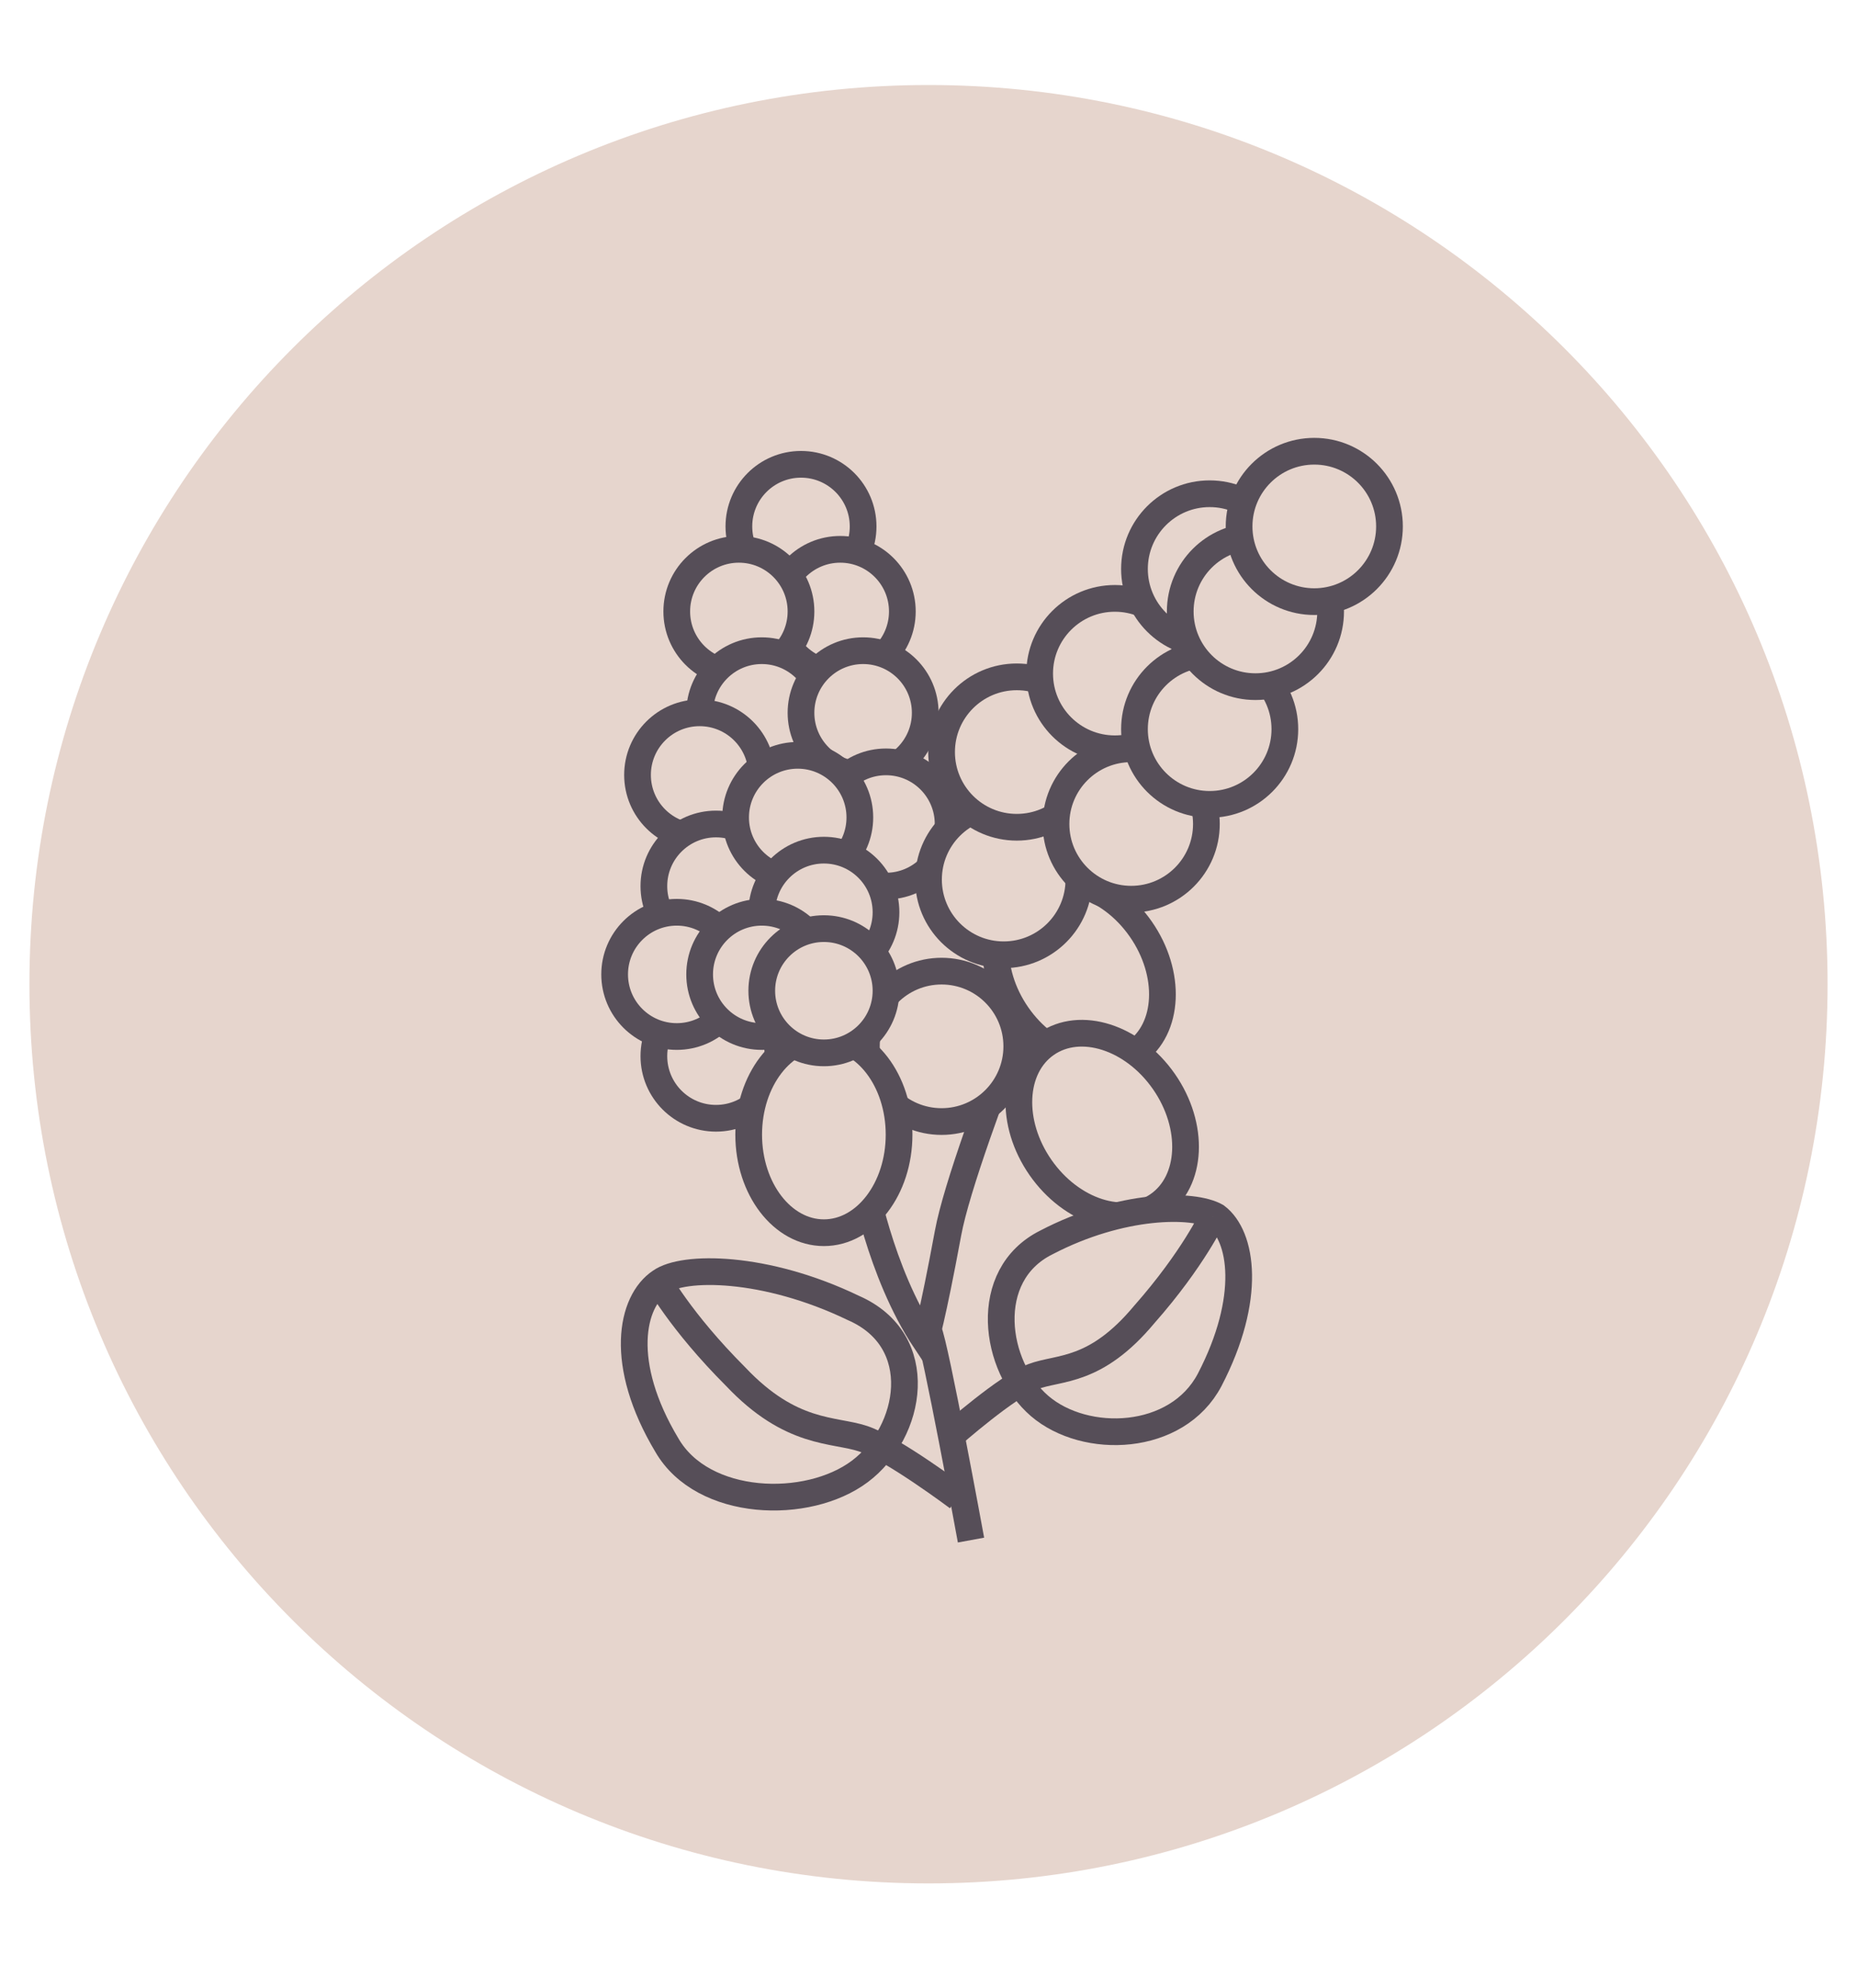
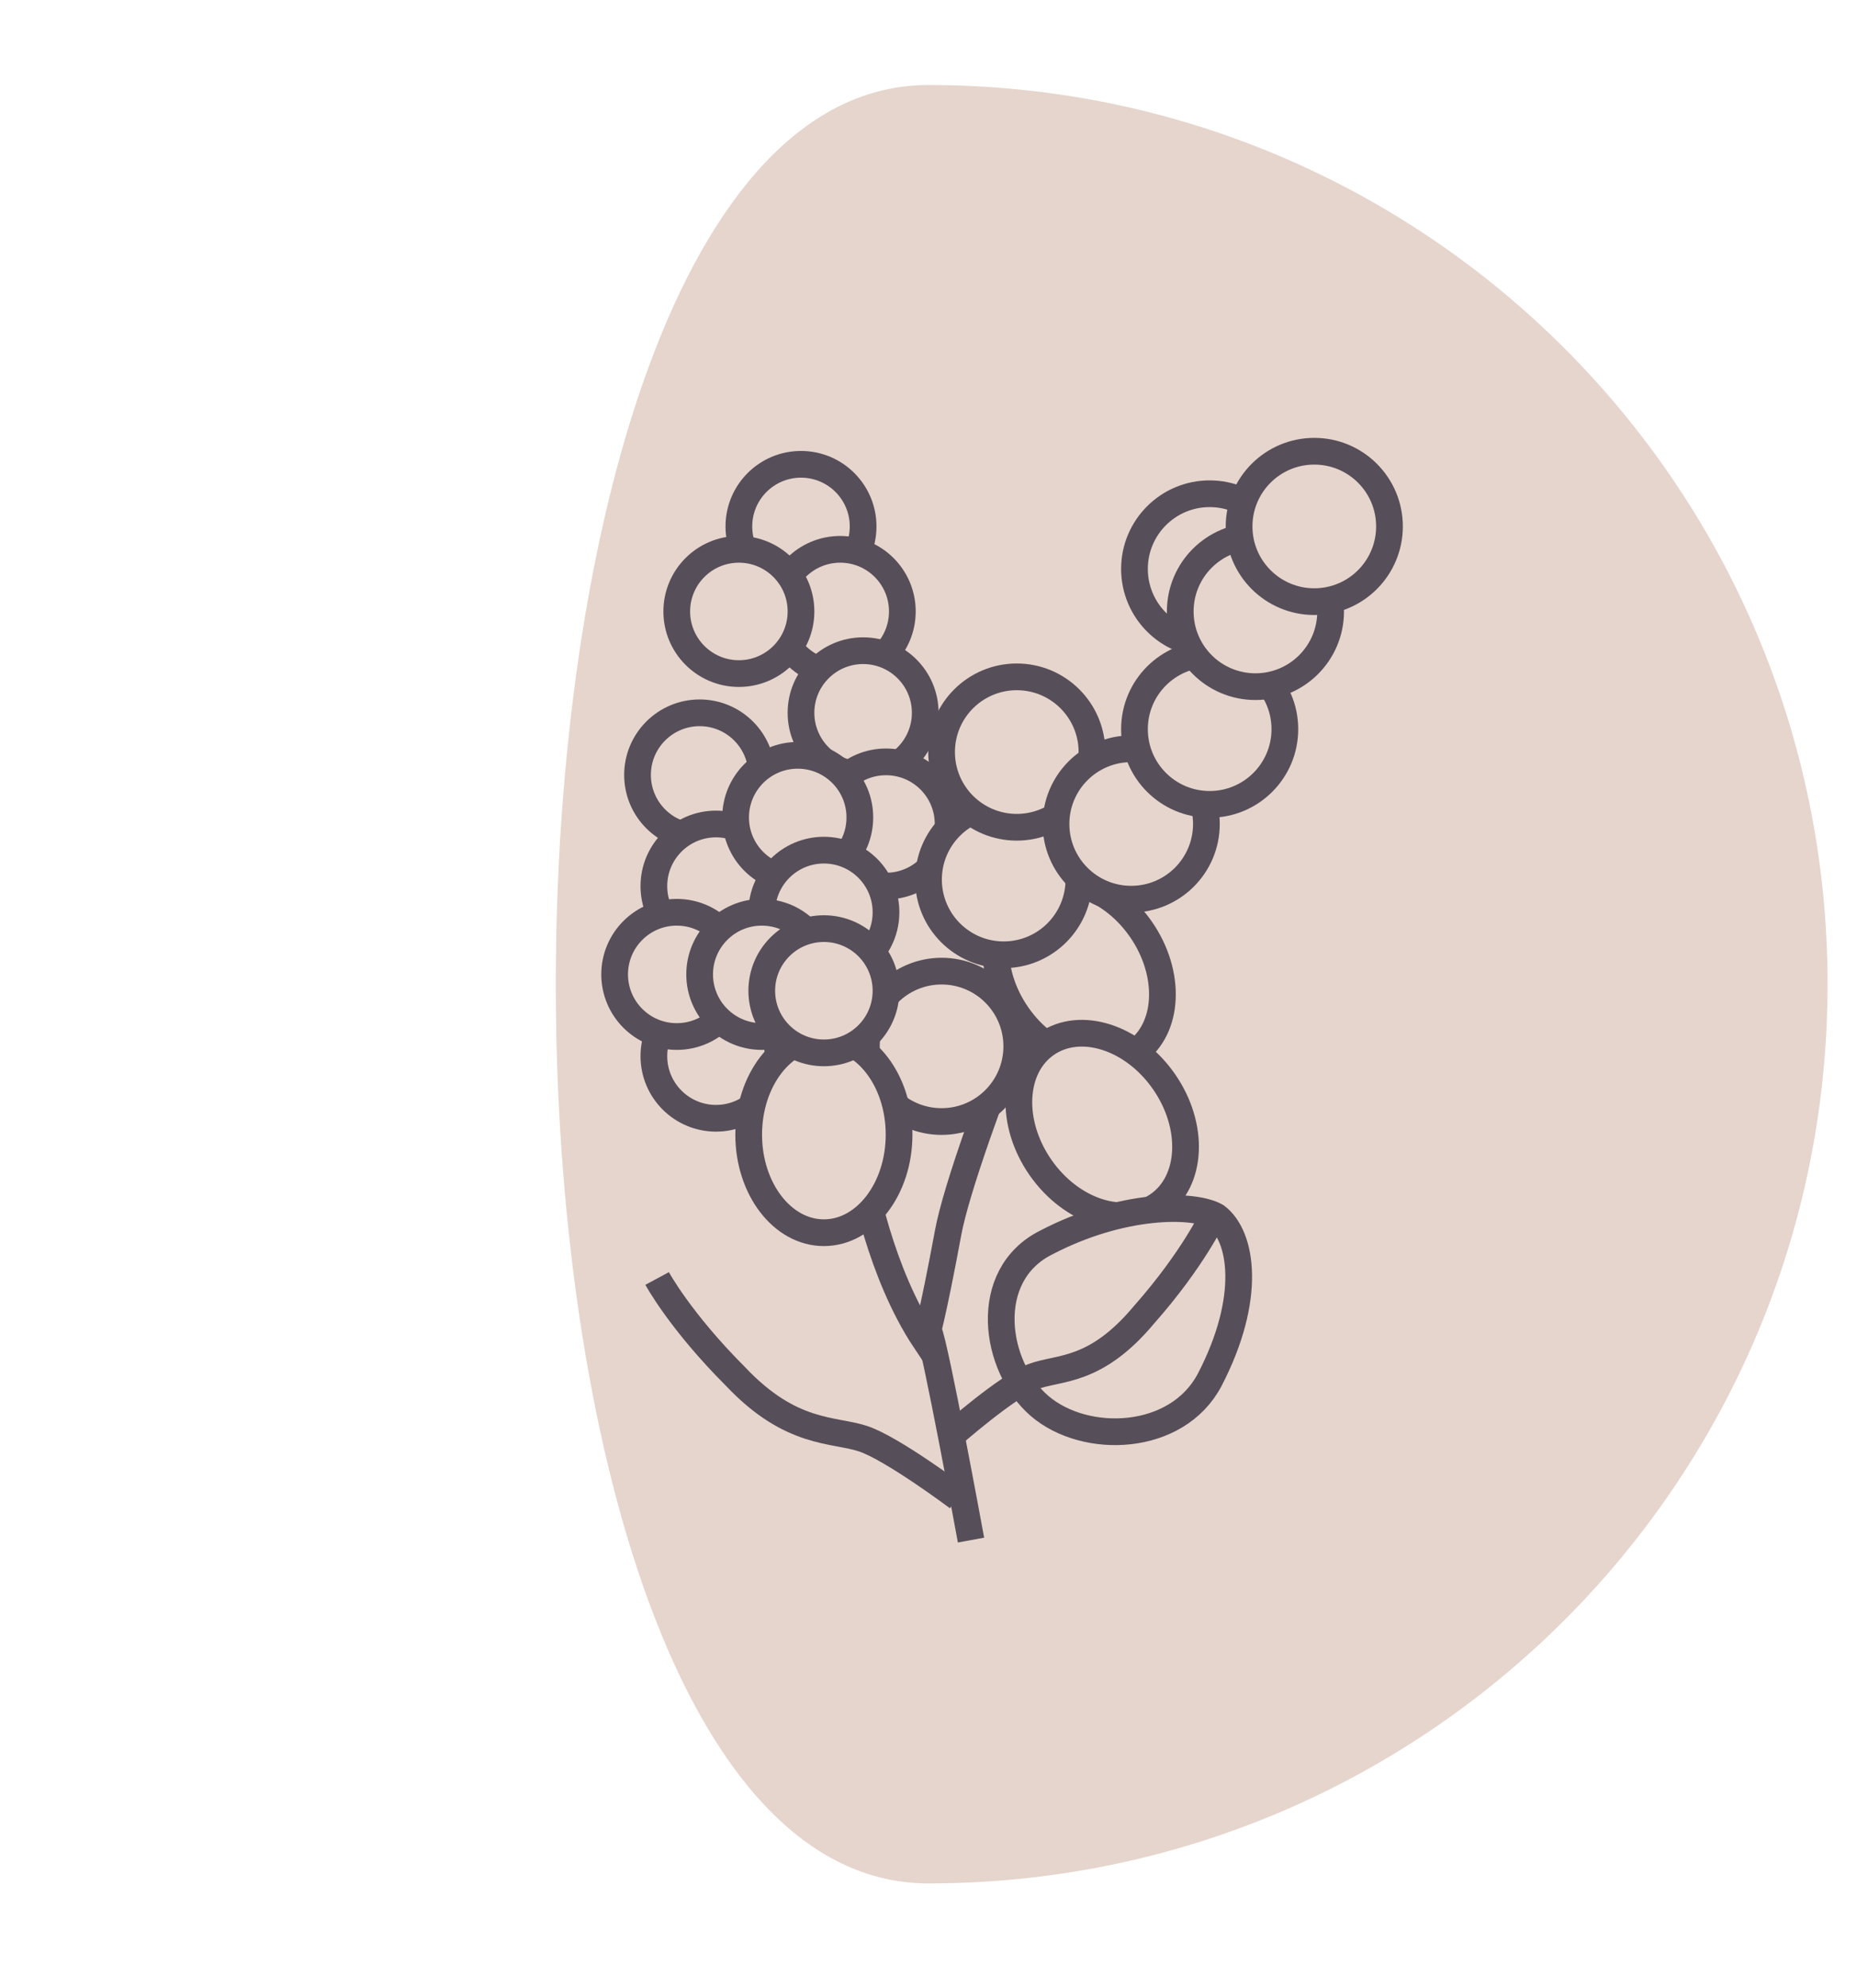
<svg xmlns="http://www.w3.org/2000/svg" version="1.1" id="Ebene_1" x="0px" y="0px" viewBox="0 0 56.8 60.8" style="enable-background:new 0 0 56.8 60.8;" xml:space="preserve">
  <style type="text/css">
	.st0{fill:#E6D5CD;}
	.st1{fill:#E6D5CD;stroke:#564E58;stroke-width:0.6;stroke-linecap:round;stroke-miterlimit:10;}
	.st2{fill:#E6D5CD;stroke:#564E58;stroke-width:0.817;stroke-miterlimit:10;}
	.st3{fill:#E6D5CD;stroke:#564E58;stroke-width:0.817;stroke-miterlimit:10;}
</style>
  <g>
-     <path class="st0" d="M28.4,57.6c15.2,0,27.5-12.3,27.5-27.5S43.6,2.6,28.4,2.6S0.9,14.9,0.9,30.1S13.2,57.6,28.4,57.6" />
+     <path class="st0" d="M28.4,57.6c15.2,0,27.5-12.3,27.5-27.5S43.6,2.6,28.4,2.6S13.2,57.6,28.4,57.6" />
  </g>
  <path class="st1" d="M225.1-175.9c0,0,0.8-0.3,1.1,0.1c0.3,0.4,0.3,0.9,0.4,1.4" />
  <path class="st1" d="M224.9-175.6c0,0-0.3,0.2-0.3,0.9c0.1,0.9,0.5,1,0.6,1.2" />
  <g>
    <g>
      <path class="st2" d="M33.4,25.7c0,0-3.9,9.3-4.4,12c-0.5,2.7-0.7,3.3-0.7,3.3c-1.4-2.1-1.9-5-1.9-5" />
      <ellipse transform="matrix(0.821 -0.571 0.571 0.821 -11.046 24.188)" class="st3" cx="33" cy="29.7" rx="2.3" ry="3" />
      <circle class="st2" cx="24.5" cy="16.1" r="1.9" />
      <circle class="st2" cx="25.7" cy="18.7" r="1.9" />
      <circle class="st2" cx="22.6" cy="18.7" r="1.9" />
-       <circle class="st2" cx="23.3" cy="21.8" r="1.9" />
      <circle class="st2" cx="21.4" cy="23.7" r="1.9" />
      <circle class="st2" cx="26.4" cy="21.8" r="1.9" />
      <circle class="st2" cx="27.1" cy="25.2" r="1.9" />
      <circle class="st2" cx="21.9" cy="27.1" r="1.9" />
      <circle class="st2" cx="24.4" cy="25" r="1.9" />
      <circle class="st2" cx="21.9" cy="32.3" r="1.9" />
      <circle class="st2" cx="25.2" cy="27.9" r="1.9" />
      <circle class="st2" cx="20.7" cy="29.8" r="1.9" />
      <circle class="st2" cx="23.3" cy="29.8" r="1.9" />
      <circle class="st2" cx="28.8" cy="32" r="2.3" />
      <circle class="st2" cx="30.7" cy="26.9" r="2.3" />
      <circle class="st2" cx="31.1" cy="23" r="2.3" />
      <circle class="st2" cx="34.6" cy="25.2" r="2.3" />
-       <circle class="st2" cx="34.1" cy="20.6" r="2.3" />
      <circle class="st2" cx="37" cy="22.3" r="2.3" />
      <circle class="st2" cx="37" cy="17.4" r="2.3" />
      <circle class="st2" cx="38.4" cy="18.7" r="2.3" />
      <circle class="st2" cx="40.2" cy="16.1" r="2.3" />
      <ellipse class="st2" cx="25.2" cy="34.7" rx="2.3" ry="3" />
      <ellipse transform="matrix(0.821 -0.571 0.571 0.821 -13.597 25.391)" class="st3" cx="33.7" cy="34.4" rx="2.3" ry="3" />
      <circle class="st2" cx="25.2" cy="30.3" r="1.9" />
      <g>
        <path class="st2" d="M32,38c-2,1-1.6,3.8-0.2,5c1.4,1.2,4.2,1.1,5.2-0.8c1.3-2.5,1-4.4,0.2-5C36.5,36.8,34.3,36.8,32,38z" />
        <path class="st2" d="M29.1,43.9c0,0,1.7-1.5,2.5-1.8c0.8-0.3,1.9-0.1,3.4-1.9c1.5-1.7,2.1-3,2.1-3" />
      </g>
      <g>
-         <path class="st2" d="M26.1,40c2.3,1,1.8,3.8,0.2,5c-1.6,1.2-4.8,1.1-5.9-0.8c-1.5-2.5-1.1-4.4-0.2-5C20.9,38.7,23.4,38.7,26.1,40     z" />
        <path class="st2" d="M29.3,45.8c0,0-2-1.5-2.9-1.8c-0.9-0.3-2.2-0.1-3.9-1.9c-1.7-1.7-2.4-3-2.4-3" />
      </g>
    </g>
    <path class="st2" d="M28.4,40.7c0.2,0.4,1.3,6.4,1.3,6.4" />
  </g>
</svg>